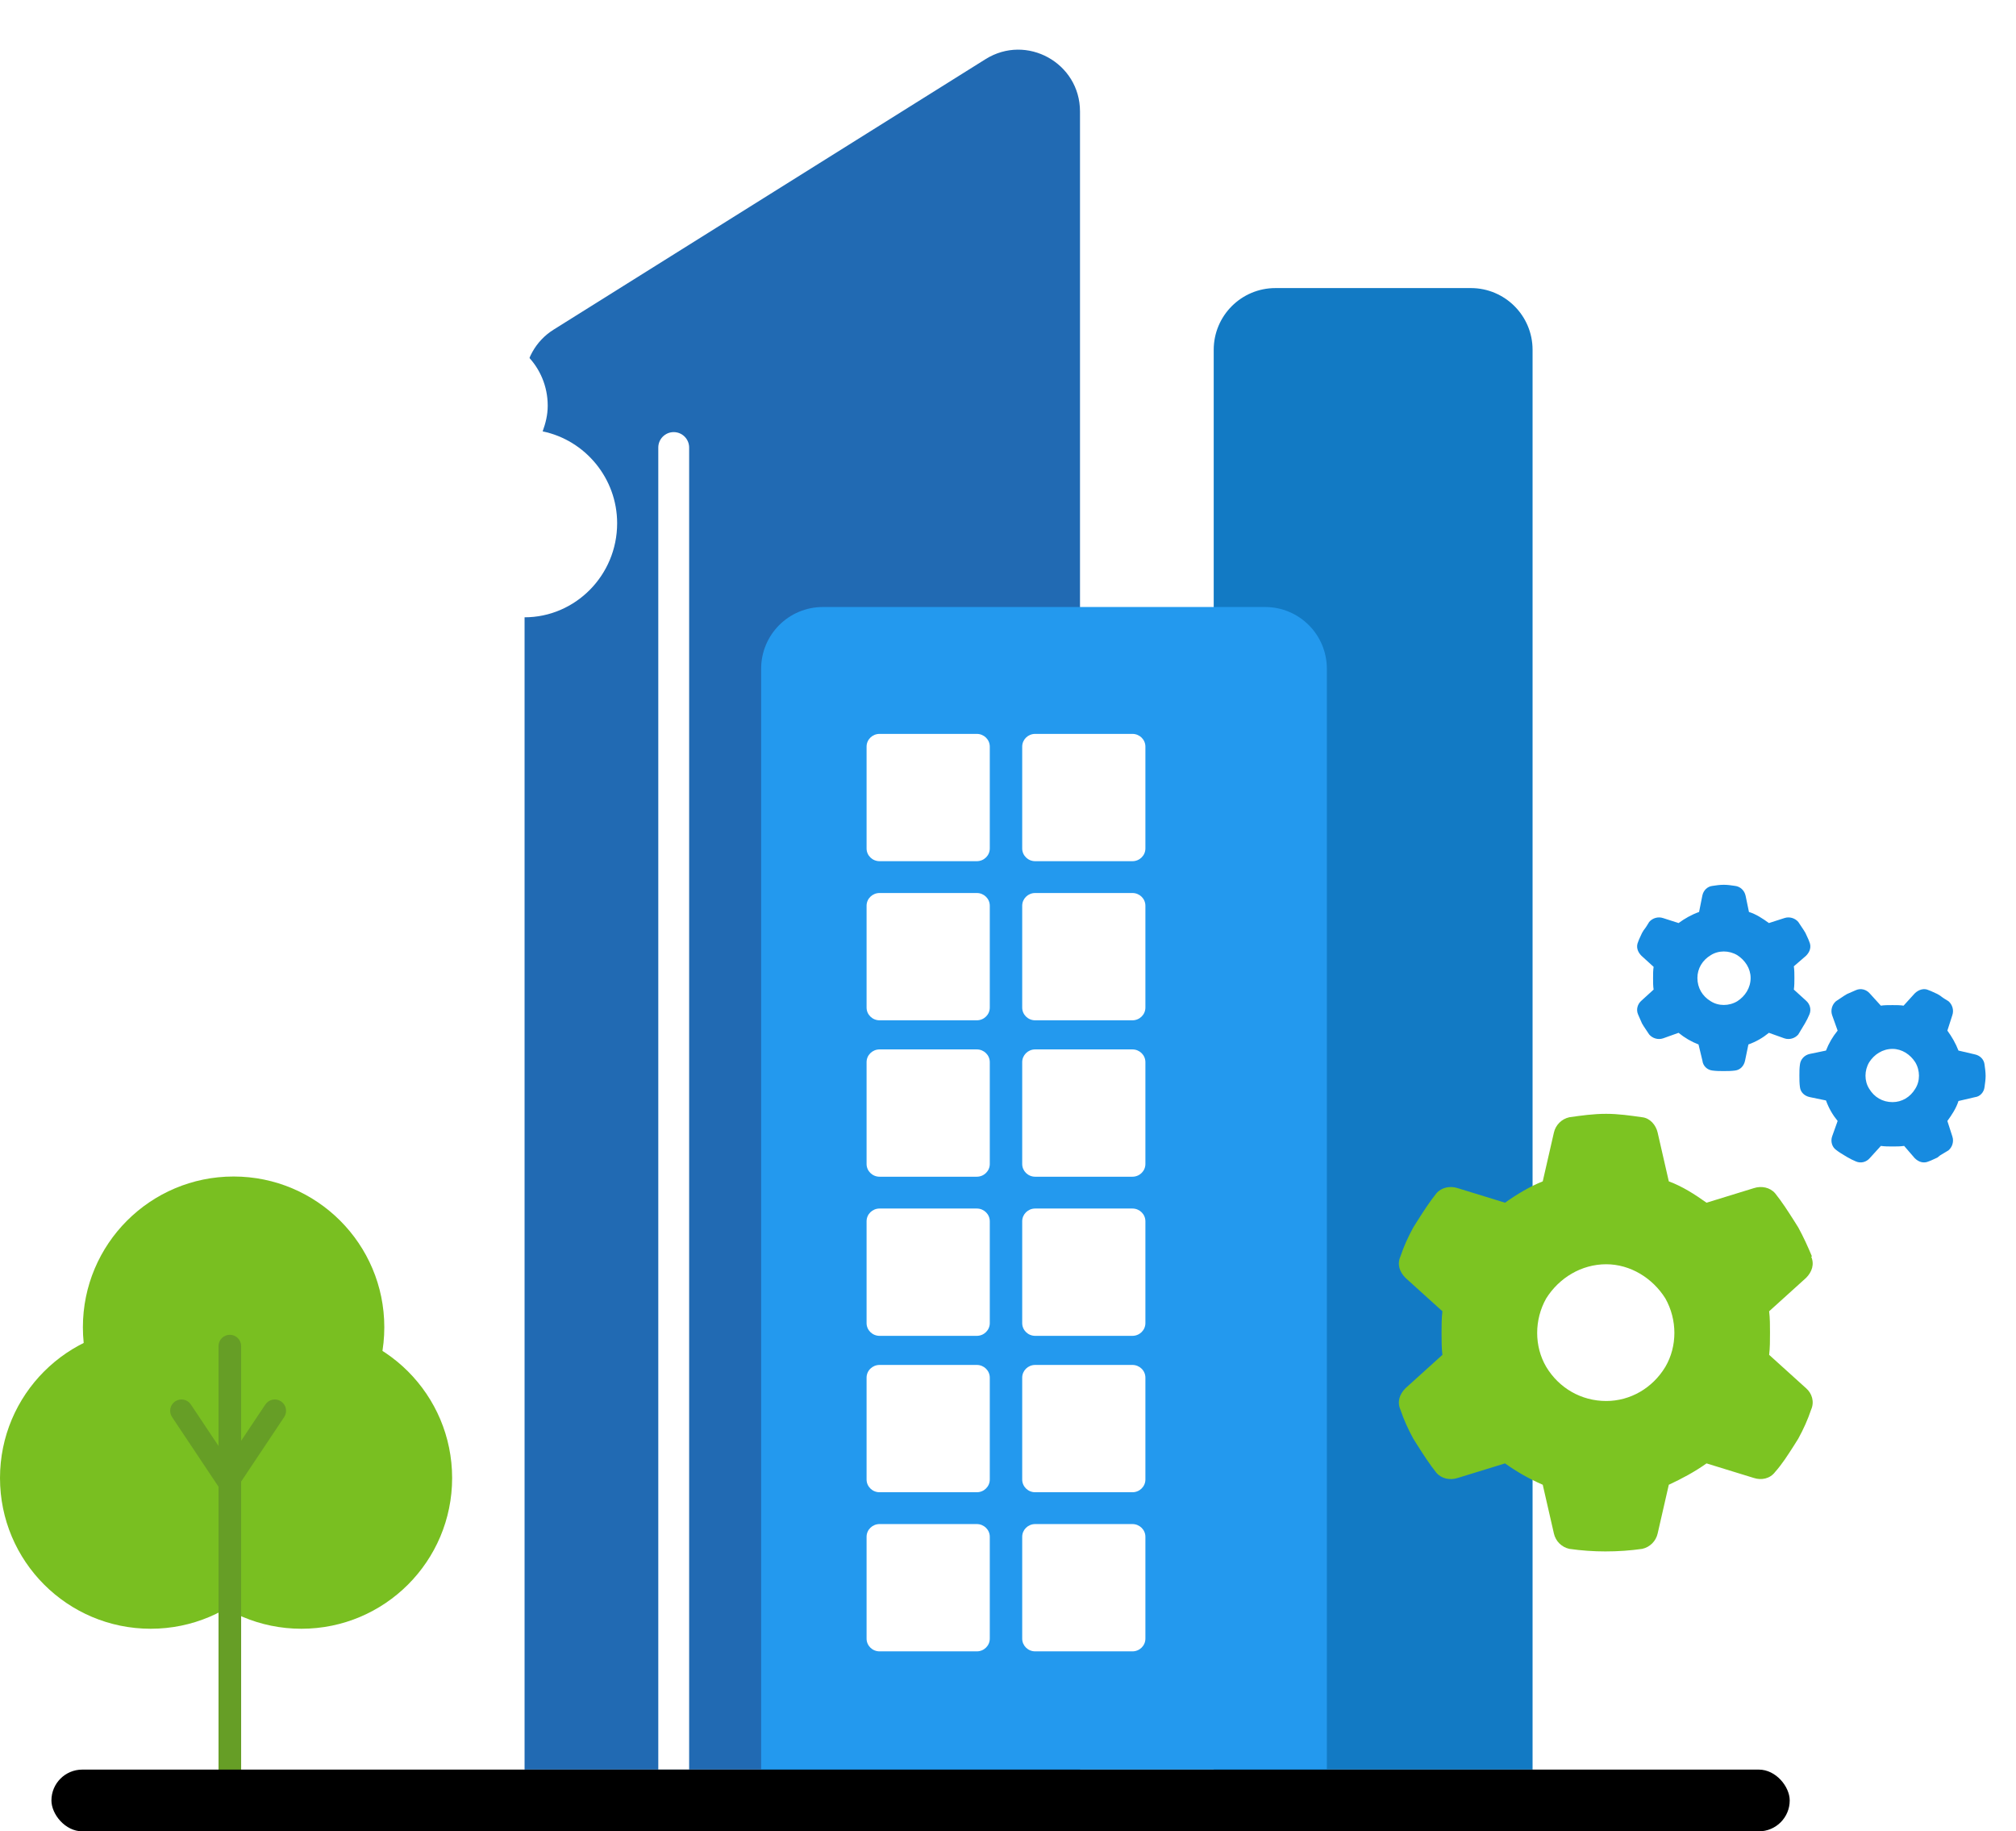
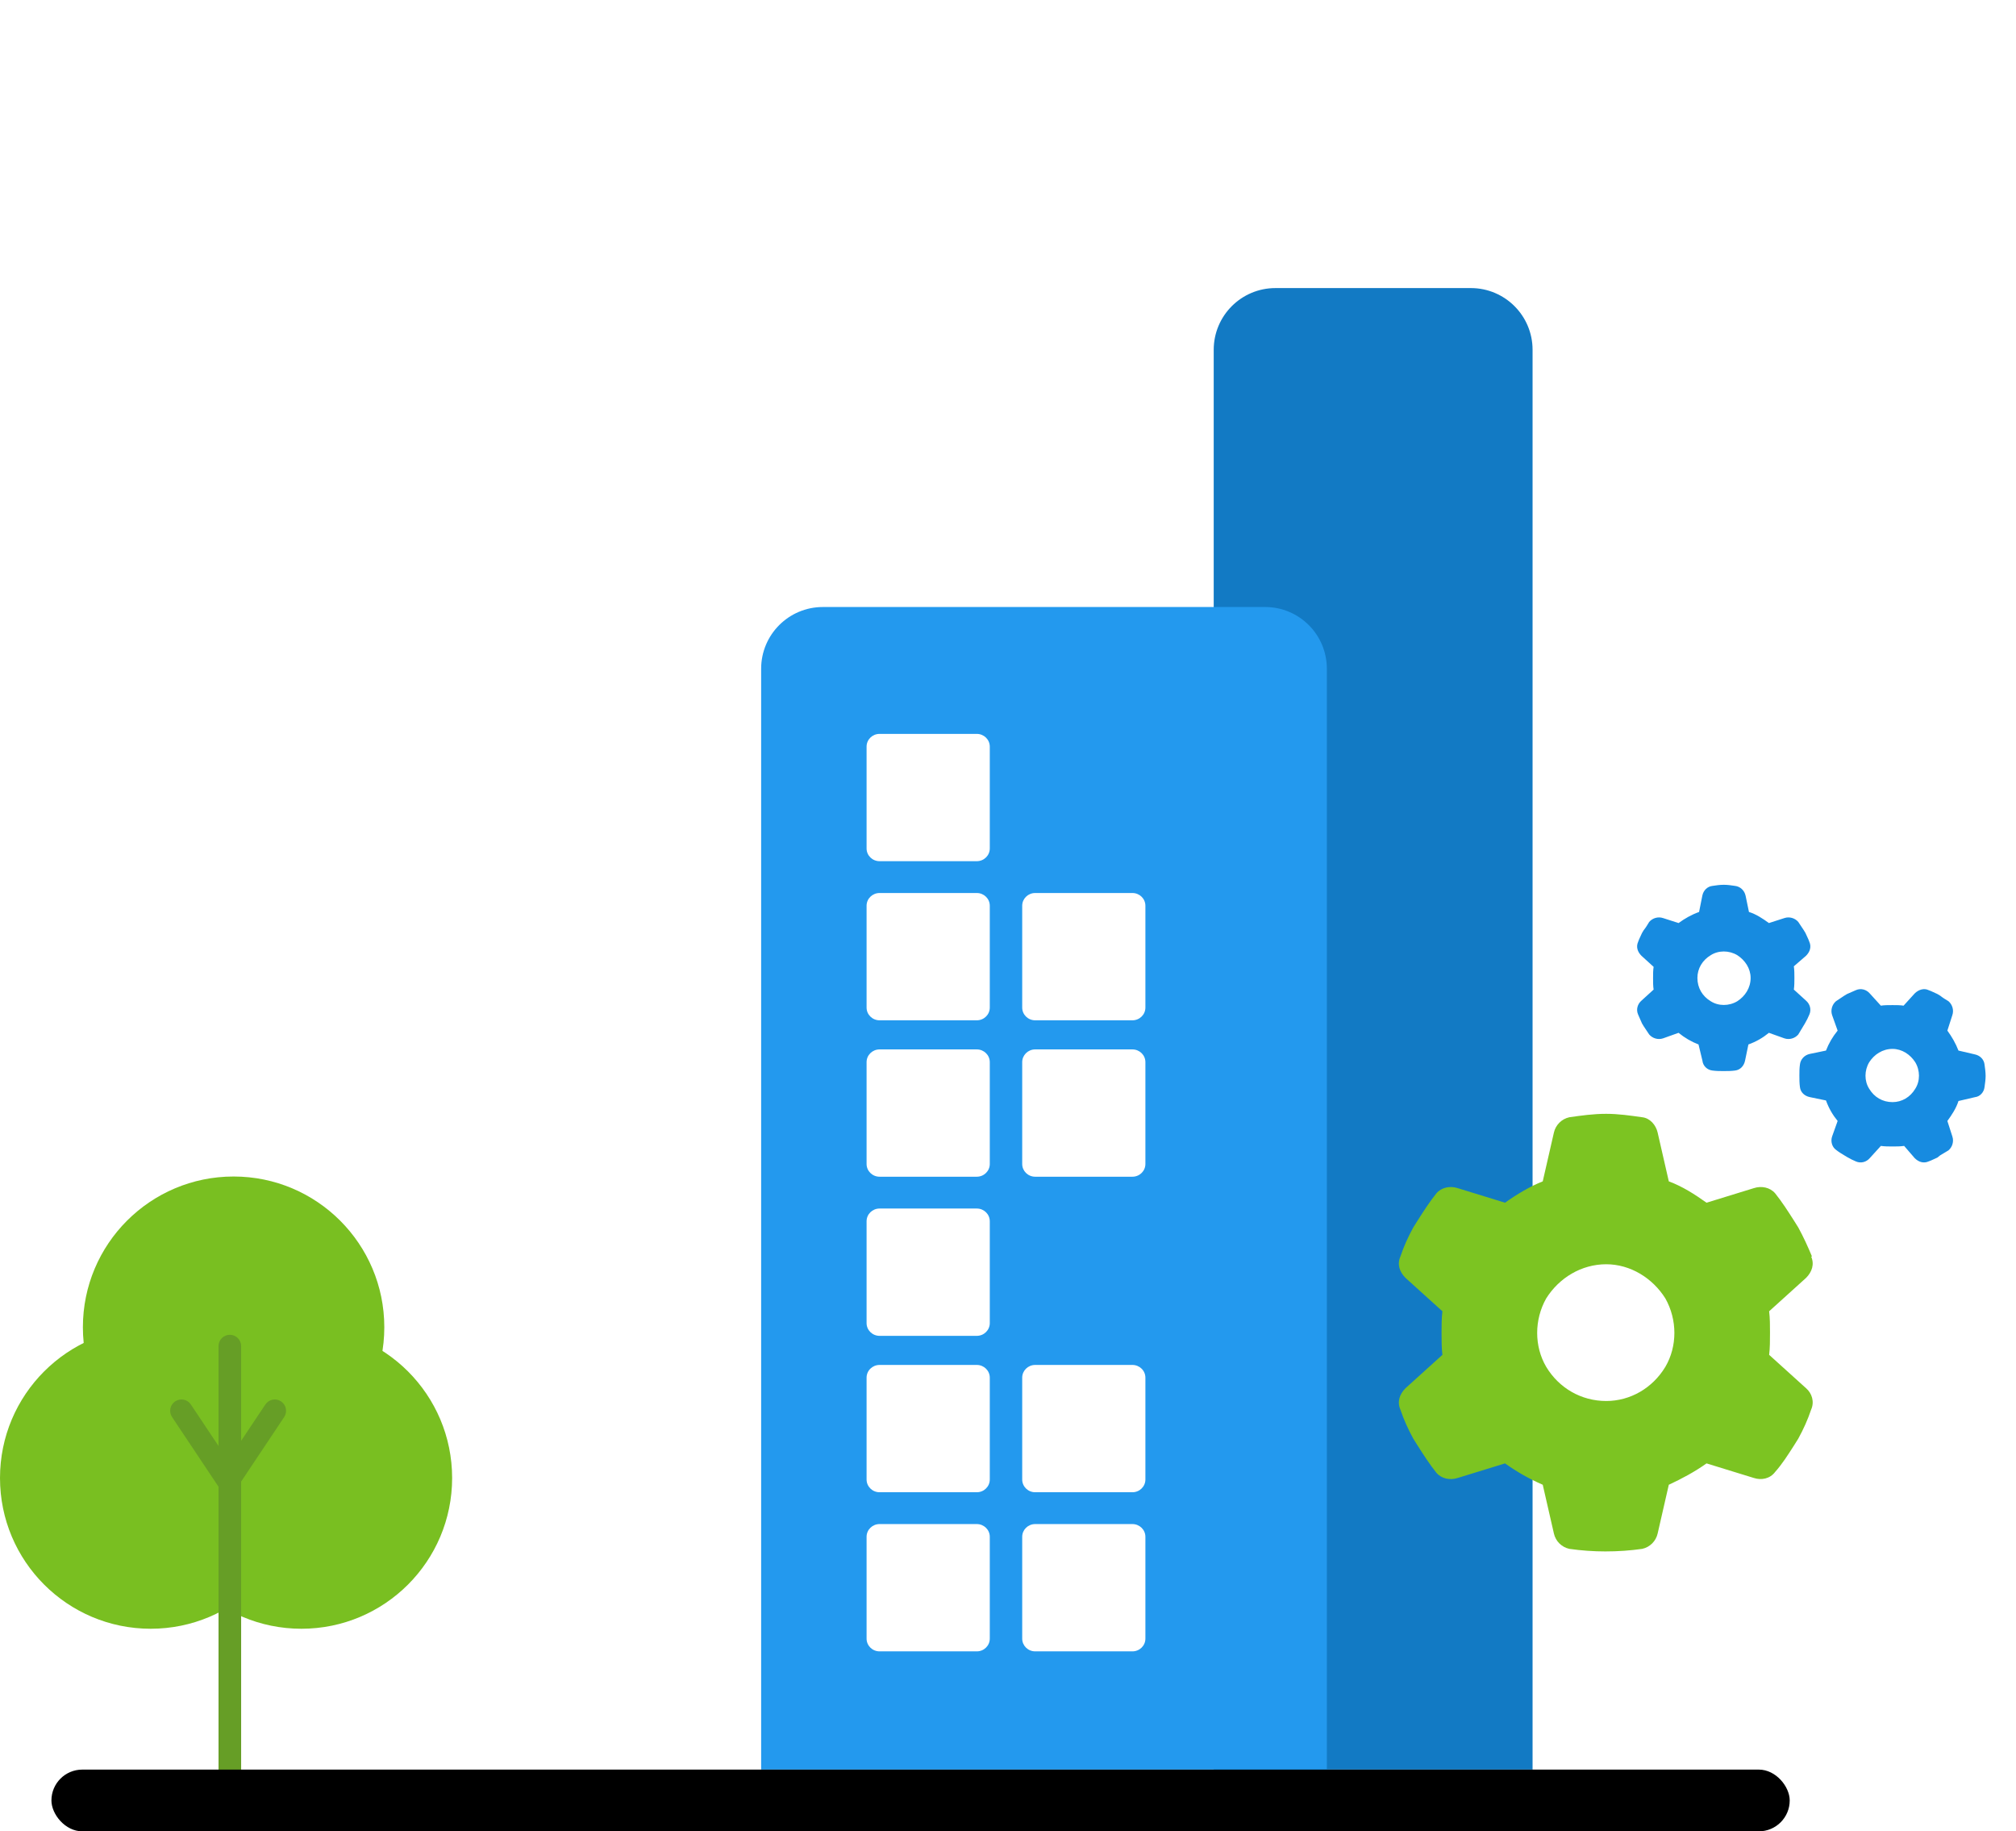
<svg xmlns="http://www.w3.org/2000/svg" width="196" height="178" viewBox="0 0 196 178" fill="none">
  <g filter="url(#filter0_d_450_236)">
    <path d="M111 30.25C111 27.344 112.875 24.812 115.5 23.922C115.5 23.781 115.5 23.641 115.5 23.5C115.5 19.375 118.828 16 123 16C125.766 16 128.203 17.547 129.469 19.797C130.172 19.281 131.062 19 132 19C134.484 19 136.5 21.016 136.5 23.5C136.5 24.109 136.359 24.625 136.172 25.141C138.938 25.703 141 28.141 141 31C141 34.328 138.281 37 135 37H117.75C114 37 111 34 111 30.25Z" fill="white" />
  </g>
  <path d="M118 34C118 30.686 120.686 28 124 28H143C146.314 28 149 30.686 149 34V172H118V34Z" fill="#127AC4" />
  <circle cx="22.711" cy="129.005" r="14.652" fill="#79BF21" />
  <circle cx="29.305" cy="143.658" r="14.652" fill="#79BF21" />
  <circle cx="14.652" cy="143.658" r="14.652" fill="#79BF21" />
-   <path d="M51 37.129C51 35.062 52.064 33.141 53.816 32.044L95.816 5.75C99.812 3.248 105 6.121 105 10.835V172H51V37.129Z" fill="#216AB3" />
  <path d="M74 65C74 61.686 76.686 59 80 59H123C126.314 59 129 61.686 129 65V172H74V65Z" fill="#2399EE" />
  <path d="M84.251 133.906C84.251 133.222 84.816 132.668 85.512 132.668H94.968C95.664 132.668 96.229 133.222 96.229 133.906V143.804C96.229 144.488 95.664 145.042 94.968 145.042H85.512C84.816 145.042 84.251 144.488 84.251 143.804V133.906Z" fill="white" />
  <path d="M99.381 133.906C99.381 133.222 99.945 132.668 100.641 132.668H110.097C110.794 132.668 111.358 133.222 111.358 133.906V143.804C111.358 144.488 110.794 145.042 110.097 145.042H100.641C99.945 145.042 99.381 144.488 99.381 143.804V133.906Z" fill="white" />
  <path d="M84.251 149.372C84.251 148.689 84.816 148.135 85.512 148.135H94.968C95.664 148.135 96.229 148.689 96.229 149.372V159.271C96.229 159.954 95.664 160.508 94.968 160.508H85.512C84.816 160.508 84.251 159.954 84.251 159.271V149.372Z" fill="white" />
  <path d="M99.381 149.372C99.381 148.689 99.945 148.135 100.641 148.135H110.097C110.794 148.135 111.358 148.689 111.358 149.372V159.271C111.358 159.954 110.794 160.508 110.097 160.508H100.641C99.945 160.508 99.381 159.954 99.381 159.271V149.372Z" fill="white" />
  <path d="M84.251 103.237C84.251 102.554 84.816 102 85.512 102H94.968C95.664 102 96.229 102.554 96.229 103.237V113.136C96.229 113.819 95.664 114.373 94.968 114.373H85.512C84.816 114.373 84.251 113.819 84.251 113.136V103.237Z" fill="white" />
  <path d="M99.381 103.237C99.381 102.554 99.945 102 100.641 102H110.097C110.794 102 111.358 102.554 111.358 103.237V113.136C111.358 113.819 110.794 114.373 110.097 114.373H100.641C99.945 114.373 99.381 113.819 99.381 113.136V103.237Z" fill="white" />
  <path d="M84.251 118.704C84.251 118.02 84.816 117.466 85.512 117.466H94.968C95.664 117.466 96.229 118.02 96.229 118.704V128.602C96.229 129.286 95.664 129.84 94.968 129.84H85.512C84.816 129.84 84.251 129.286 84.251 128.602V118.704Z" fill="white" />
-   <path d="M99.381 118.704C99.381 118.02 99.945 117.466 100.641 117.466H110.097C110.794 117.466 111.358 118.02 111.358 118.704V128.602C111.358 129.286 110.794 129.84 110.097 129.84H100.641C99.945 129.84 99.381 129.286 99.381 128.602V118.704Z" fill="white" />
  <path d="M84.251 72.569C84.251 71.885 84.816 71.332 85.512 71.332H94.968C95.664 71.332 96.229 71.885 96.229 72.569V82.467C96.229 83.151 95.664 83.705 94.968 83.705H85.512C84.816 83.705 84.251 83.151 84.251 82.467V72.569Z" fill="white" />
-   <path d="M99.381 72.569C99.381 71.885 99.945 71.332 100.641 71.332H110.097C110.794 71.332 111.358 71.885 111.358 72.569V82.467C111.358 83.151 110.794 83.705 110.097 83.705H100.641C99.945 83.705 99.381 83.151 99.381 82.467V72.569Z" fill="white" />
  <path d="M84.251 88.035C84.251 87.352 84.816 86.798 85.512 86.798H94.968C95.664 86.798 96.229 87.352 96.229 88.035V97.934C96.229 98.617 95.664 99.171 94.968 99.171H85.512C84.816 99.171 84.251 98.617 84.251 97.934V88.035Z" fill="white" />
  <path d="M99.381 88.035C99.381 87.352 99.945 86.798 100.641 86.798H110.097C110.794 86.798 111.358 87.352 111.358 88.035V97.934C111.358 98.617 110.794 99.171 110.097 99.171H100.641C99.945 99.171 99.381 98.617 99.381 97.934V88.035Z" fill="white" />
  <path d="M21.246 130.837C21.246 130.23 21.738 129.738 22.345 129.738C22.952 129.738 23.444 130.23 23.444 130.837V140.043L25.799 136.513C26.136 136.008 26.819 135.872 27.323 136.209C27.828 136.545 27.964 137.228 27.628 137.733L23.444 144.004V172.23H21.246V144.506L16.727 137.733C16.391 137.228 16.527 136.545 17.032 136.209C17.536 135.872 18.219 136.008 18.556 136.513L21.246 140.545V130.837Z" fill="#669E26" />
  <path d="M64 43.5C64 42.672 64.672 42 65.5 42C66.328 42 67 42.672 67 43.5V172H64V43.5Z" fill="white" />
  <rect x="5" y="172" width="169" height="6" rx="3" fill="black" />
  <g filter="url(#filter1_d_450_236)">
    <path d="M176.085 118.134C176.418 118.882 176.168 119.629 175.585 120.211L172 123.451C172.083 124.115 172.083 124.863 172.083 125.527C172.083 126.275 172.083 127.023 172 127.687L175.585 130.927C176.168 131.426 176.418 132.256 176.085 133.004C175.751 134.001 175.335 134.915 174.834 135.829L174.418 136.493C173.834 137.407 173.25 138.321 172.583 139.068C172.083 139.733 171.249 139.899 170.499 139.65L165.913 138.238C164.746 139.068 163.496 139.733 162.245 140.314L161.161 145.05C160.994 145.797 160.411 146.379 159.661 146.545C158.493 146.711 157.326 146.794 156.075 146.794C154.908 146.794 153.741 146.711 152.574 146.545C151.823 146.379 151.24 145.797 151.073 145.05L149.989 140.314C148.655 139.733 147.488 139.068 146.321 138.238L141.735 139.65C140.985 139.899 140.151 139.733 139.651 139.151C138.984 138.321 138.4 137.407 137.817 136.493L137.4 135.829C136.9 134.915 136.483 134.001 136.149 133.004C135.816 132.256 136.066 131.509 136.65 130.927L140.235 127.687C140.151 127.023 140.151 126.275 140.151 125.527C140.151 124.863 140.151 124.115 140.235 123.451L136.65 120.211C136.066 119.629 135.816 118.882 136.149 118.134C136.483 117.137 136.9 116.223 137.4 115.309L137.817 114.645C138.4 113.731 138.984 112.817 139.651 111.987C140.151 111.405 140.985 111.239 141.735 111.488L146.321 112.9C147.488 112.07 148.739 111.322 149.989 110.824L151.073 106.088C151.24 105.341 151.823 104.759 152.574 104.593C153.741 104.427 154.908 104.261 156.159 104.261C157.326 104.261 158.493 104.427 159.661 104.593C160.411 104.676 160.994 105.341 161.161 106.088L162.245 110.824C163.579 111.322 164.746 112.07 165.913 112.9L170.499 111.488C171.249 111.239 172.083 111.405 172.583 111.987C173.25 112.817 173.834 113.731 174.418 114.645L174.834 115.309C175.335 116.223 175.751 117.137 176.168 118.134H176.085ZM156.159 132.173C158.493 132.173 160.661 130.927 161.912 128.85C163.079 126.857 163.079 124.281 161.912 122.205C160.661 120.211 158.493 118.882 156.159 118.882C153.741 118.882 151.573 120.211 150.323 122.205C149.156 124.281 149.156 126.857 150.323 128.85C151.573 130.927 153.741 132.173 156.159 132.173Z" fill="#7CC422" />
  </g>
  <g filter="url(#filter2_d_450_236)">
    <path d="M175.588 90.897L174.402 91.921C174.456 92.298 174.456 92.675 174.456 93.053C174.456 93.43 174.456 93.807 174.402 94.184L175.588 95.262C175.965 95.585 176.126 96.124 175.911 96.609C175.803 96.879 175.641 97.202 175.48 97.471L175.318 97.741C175.157 98.01 174.995 98.28 174.833 98.549C174.51 98.926 173.971 99.088 173.486 98.926L171.977 98.387C171.385 98.872 170.738 99.249 169.984 99.519L169.66 101.082C169.552 101.62 169.175 101.998 168.69 102.052C168.313 102.105 167.936 102.105 167.559 102.105C167.235 102.105 166.858 102.105 166.481 102.052C165.996 101.998 165.565 101.62 165.511 101.082L165.134 99.519C164.433 99.249 163.787 98.872 163.194 98.387L161.685 98.926C161.2 99.088 160.661 98.926 160.338 98.549C160.176 98.28 159.961 98.01 159.799 97.741L159.638 97.471C159.53 97.202 159.368 96.879 159.26 96.609C159.045 96.124 159.206 95.585 159.584 95.262L160.769 94.184C160.715 93.861 160.715 93.484 160.715 93.053C160.715 92.675 160.715 92.298 160.769 91.975L159.584 90.897C159.206 90.52 159.045 90.035 159.26 89.55C159.368 89.227 159.53 88.957 159.638 88.688L159.799 88.419C160.015 88.149 160.176 87.88 160.338 87.61C160.661 87.233 161.2 87.072 161.685 87.233L163.194 87.718C163.787 87.287 164.433 86.91 165.188 86.64L165.511 85.024C165.619 84.539 165.996 84.162 166.481 84.108C166.858 84.054 167.181 84 167.559 84H167.613C167.99 84 168.313 84.054 168.69 84.108C169.175 84.162 169.606 84.539 169.714 85.078L170.037 86.64C170.738 86.856 171.385 87.287 171.977 87.718L173.486 87.233C173.971 87.072 174.51 87.233 174.833 87.61C174.995 87.88 175.21 88.149 175.372 88.419L175.534 88.688C175.641 88.957 175.803 89.227 175.911 89.55C176.126 90.035 175.965 90.52 175.588 90.897ZM165.026 93.053C165.026 94.023 165.511 94.831 166.319 95.316C167.074 95.801 168.098 95.801 168.906 95.316C169.66 94.831 170.199 94.023 170.199 93.053C170.199 92.137 169.66 91.328 168.906 90.843C168.098 90.359 167.074 90.359 166.319 90.843C165.511 91.328 165.026 92.137 165.026 93.053ZM186.149 110.565L185.125 109.38C184.748 109.434 184.371 109.434 183.994 109.434C183.617 109.434 183.239 109.434 182.862 109.38L181.784 110.565C181.461 110.943 180.922 111.104 180.437 110.889C180.168 110.781 179.845 110.619 179.575 110.458L179.306 110.296C179.036 110.134 178.767 109.973 178.497 109.757C178.12 109.488 177.959 108.949 178.12 108.464L178.659 106.955C178.174 106.362 177.797 105.716 177.527 104.961L175.965 104.638C175.426 104.53 175.049 104.153 174.995 103.668C174.941 103.291 174.941 102.914 174.941 102.537C174.941 102.159 174.941 101.836 174.995 101.459C175.049 100.974 175.426 100.543 175.965 100.435L177.527 100.112C177.797 99.411 178.174 98.765 178.659 98.172L178.12 96.663C177.959 96.178 178.12 95.639 178.497 95.316C178.767 95.154 179.036 94.939 179.306 94.777L179.575 94.615C179.845 94.508 180.168 94.346 180.437 94.238C180.922 94.023 181.461 94.184 181.784 94.561L182.862 95.747C183.185 95.693 183.563 95.693 183.994 95.693C184.371 95.693 184.748 95.693 185.071 95.747L186.149 94.561C186.526 94.184 187.065 94.023 187.496 94.238C187.82 94.346 188.089 94.508 188.358 94.615L188.628 94.777C188.897 94.993 189.167 95.154 189.436 95.316C189.813 95.639 189.975 96.178 189.813 96.663L189.328 98.172C189.759 98.765 190.137 99.411 190.406 100.112L192.023 100.489C192.508 100.597 192.885 100.974 192.939 101.459C192.993 101.836 193.046 102.213 193.046 102.59C193.046 102.914 192.993 103.291 192.939 103.668C192.885 104.153 192.508 104.584 192.023 104.638L190.406 105.015C190.191 105.716 189.759 106.362 189.328 106.955L189.813 108.464C189.975 108.949 189.813 109.488 189.436 109.811C189.167 109.973 188.897 110.134 188.628 110.296L188.358 110.512C188.089 110.619 187.82 110.781 187.496 110.889C187.011 111.104 186.526 110.943 186.149 110.565ZM183.994 99.95C183.024 99.95 182.215 100.489 181.731 101.243C181.246 102.052 181.246 103.075 181.731 103.83C182.215 104.638 183.024 105.123 183.994 105.123C184.91 105.123 185.718 104.638 186.203 103.83C186.688 103.075 186.688 102.052 186.203 101.243C185.718 100.489 184.91 99.95 183.994 99.95Z" fill="#178BE0" />
  </g>
  <g filter="url(#filter3_d_450_236)">
    <path d="M15 47.714C15 43.286 17.812 39.429 21.75 38.071C21.75 37.857 21.75 37.643 21.75 37.429C21.75 31.143 26.742 26 33 26C37.148 26 40.805 28.357 42.703 31.786C43.758 31 45.094 30.571 46.5 30.571C50.227 30.571 53.25 33.643 53.25 37.429C53.25 38.357 53.039 39.143 52.758 39.929C56.906 40.786 60 44.5 60 48.857C60 53.929 55.922 58 51 58H25.125C19.5 58 15 53.429 15 47.714Z" fill="white" />
  </g>
  <defs>
    <filter id="filter0_d_450_236" x="109" y="16" width="34" height="25" filterUnits="userSpaceOnUse" color-interpolation-filters="sRGB">
      <feFlood flood-opacity="0" result="BackgroundImageFix" />
      <feColorMatrix in="SourceAlpha" type="matrix" values="0 0 0 0 0 0 0 0 0 0 0 0 0 0 0 0 0 0 127 0" result="hardAlpha" />
      <feOffset dy="2" />
      <feGaussianBlur stdDeviation="1" />
      <feComposite in2="hardAlpha" operator="out" />
      <feColorMatrix type="matrix" values="0 0 0 0 0 0 0 0 0 0 0 0 0 0 0 0 0 0 0.1 0" />
      <feBlend mode="normal" in2="BackgroundImageFix" result="effect1_dropShadow_450_236" />
      <feBlend mode="normal" in="SourceGraphic" in2="effect1_dropShadow_450_236" result="shape" />
    </filter>
    <filter id="filter1_d_450_236" x="126" y="98.261" width="60.234" height="62.533" filterUnits="userSpaceOnUse" color-interpolation-filters="sRGB">
      <feFlood flood-opacity="0" result="BackgroundImageFix" />
      <feColorMatrix in="SourceAlpha" type="matrix" values="0 0 0 0 0 0 0 0 0 0 0 0 0 0 0 0 0 0 127 0" result="hardAlpha" />
      <feOffset dy="4" />
      <feGaussianBlur stdDeviation="5" />
      <feComposite in2="hardAlpha" operator="out" />
      <feColorMatrix type="matrix" values="0 0 0 0 0 0 0 0 0 0 0 0 0 0 0 0 0 0 0.1 0" />
      <feBlend mode="normal" in2="BackgroundImageFix" result="effect1_dropShadow_450_236" />
      <feBlend mode="normal" in="SourceGraphic" in2="effect1_dropShadow_450_236" result="shape" />
    </filter>
    <filter id="filter2_d_450_236" x="157.164" y="84" width="37.883" height="30.985" filterUnits="userSpaceOnUse" color-interpolation-filters="sRGB">
      <feFlood flood-opacity="0" result="BackgroundImageFix" />
      <feColorMatrix in="SourceAlpha" type="matrix" values="0 0 0 0 0 0 0 0 0 0 0 0 0 0 0 0 0 0 127 0" result="hardAlpha" />
      <feOffset dy="2" />
      <feGaussianBlur stdDeviation="1" />
      <feComposite in2="hardAlpha" operator="out" />
      <feColorMatrix type="matrix" values="0 0 0 0 0 0 0 0 0 0 0 0 0 0 0 0 0 0 0.08 0" />
      <feBlend mode="normal" in2="BackgroundImageFix" result="effect1_dropShadow_450_236" />
      <feBlend mode="normal" in="SourceGraphic" in2="effect1_dropShadow_450_236" result="shape" />
    </filter>
    <filter id="filter3_d_450_236" x="13" y="26" width="49" height="36" filterUnits="userSpaceOnUse" color-interpolation-filters="sRGB">
      <feFlood flood-opacity="0" result="BackgroundImageFix" />
      <feColorMatrix in="SourceAlpha" type="matrix" values="0 0 0 0 0 0 0 0 0 0 0 0 0 0 0 0 0 0 127 0" result="hardAlpha" />
      <feOffset dy="2" />
      <feGaussianBlur stdDeviation="1" />
      <feComposite in2="hardAlpha" operator="out" />
      <feColorMatrix type="matrix" values="0 0 0 0 0 0 0 0 0 0 0 0 0 0 0 0 0 0 0.1 0" />
      <feBlend mode="normal" in2="BackgroundImageFix" result="effect1_dropShadow_450_236" />
      <feBlend mode="normal" in="SourceGraphic" in2="effect1_dropShadow_450_236" result="shape" />
    </filter>
  </defs>
</svg>